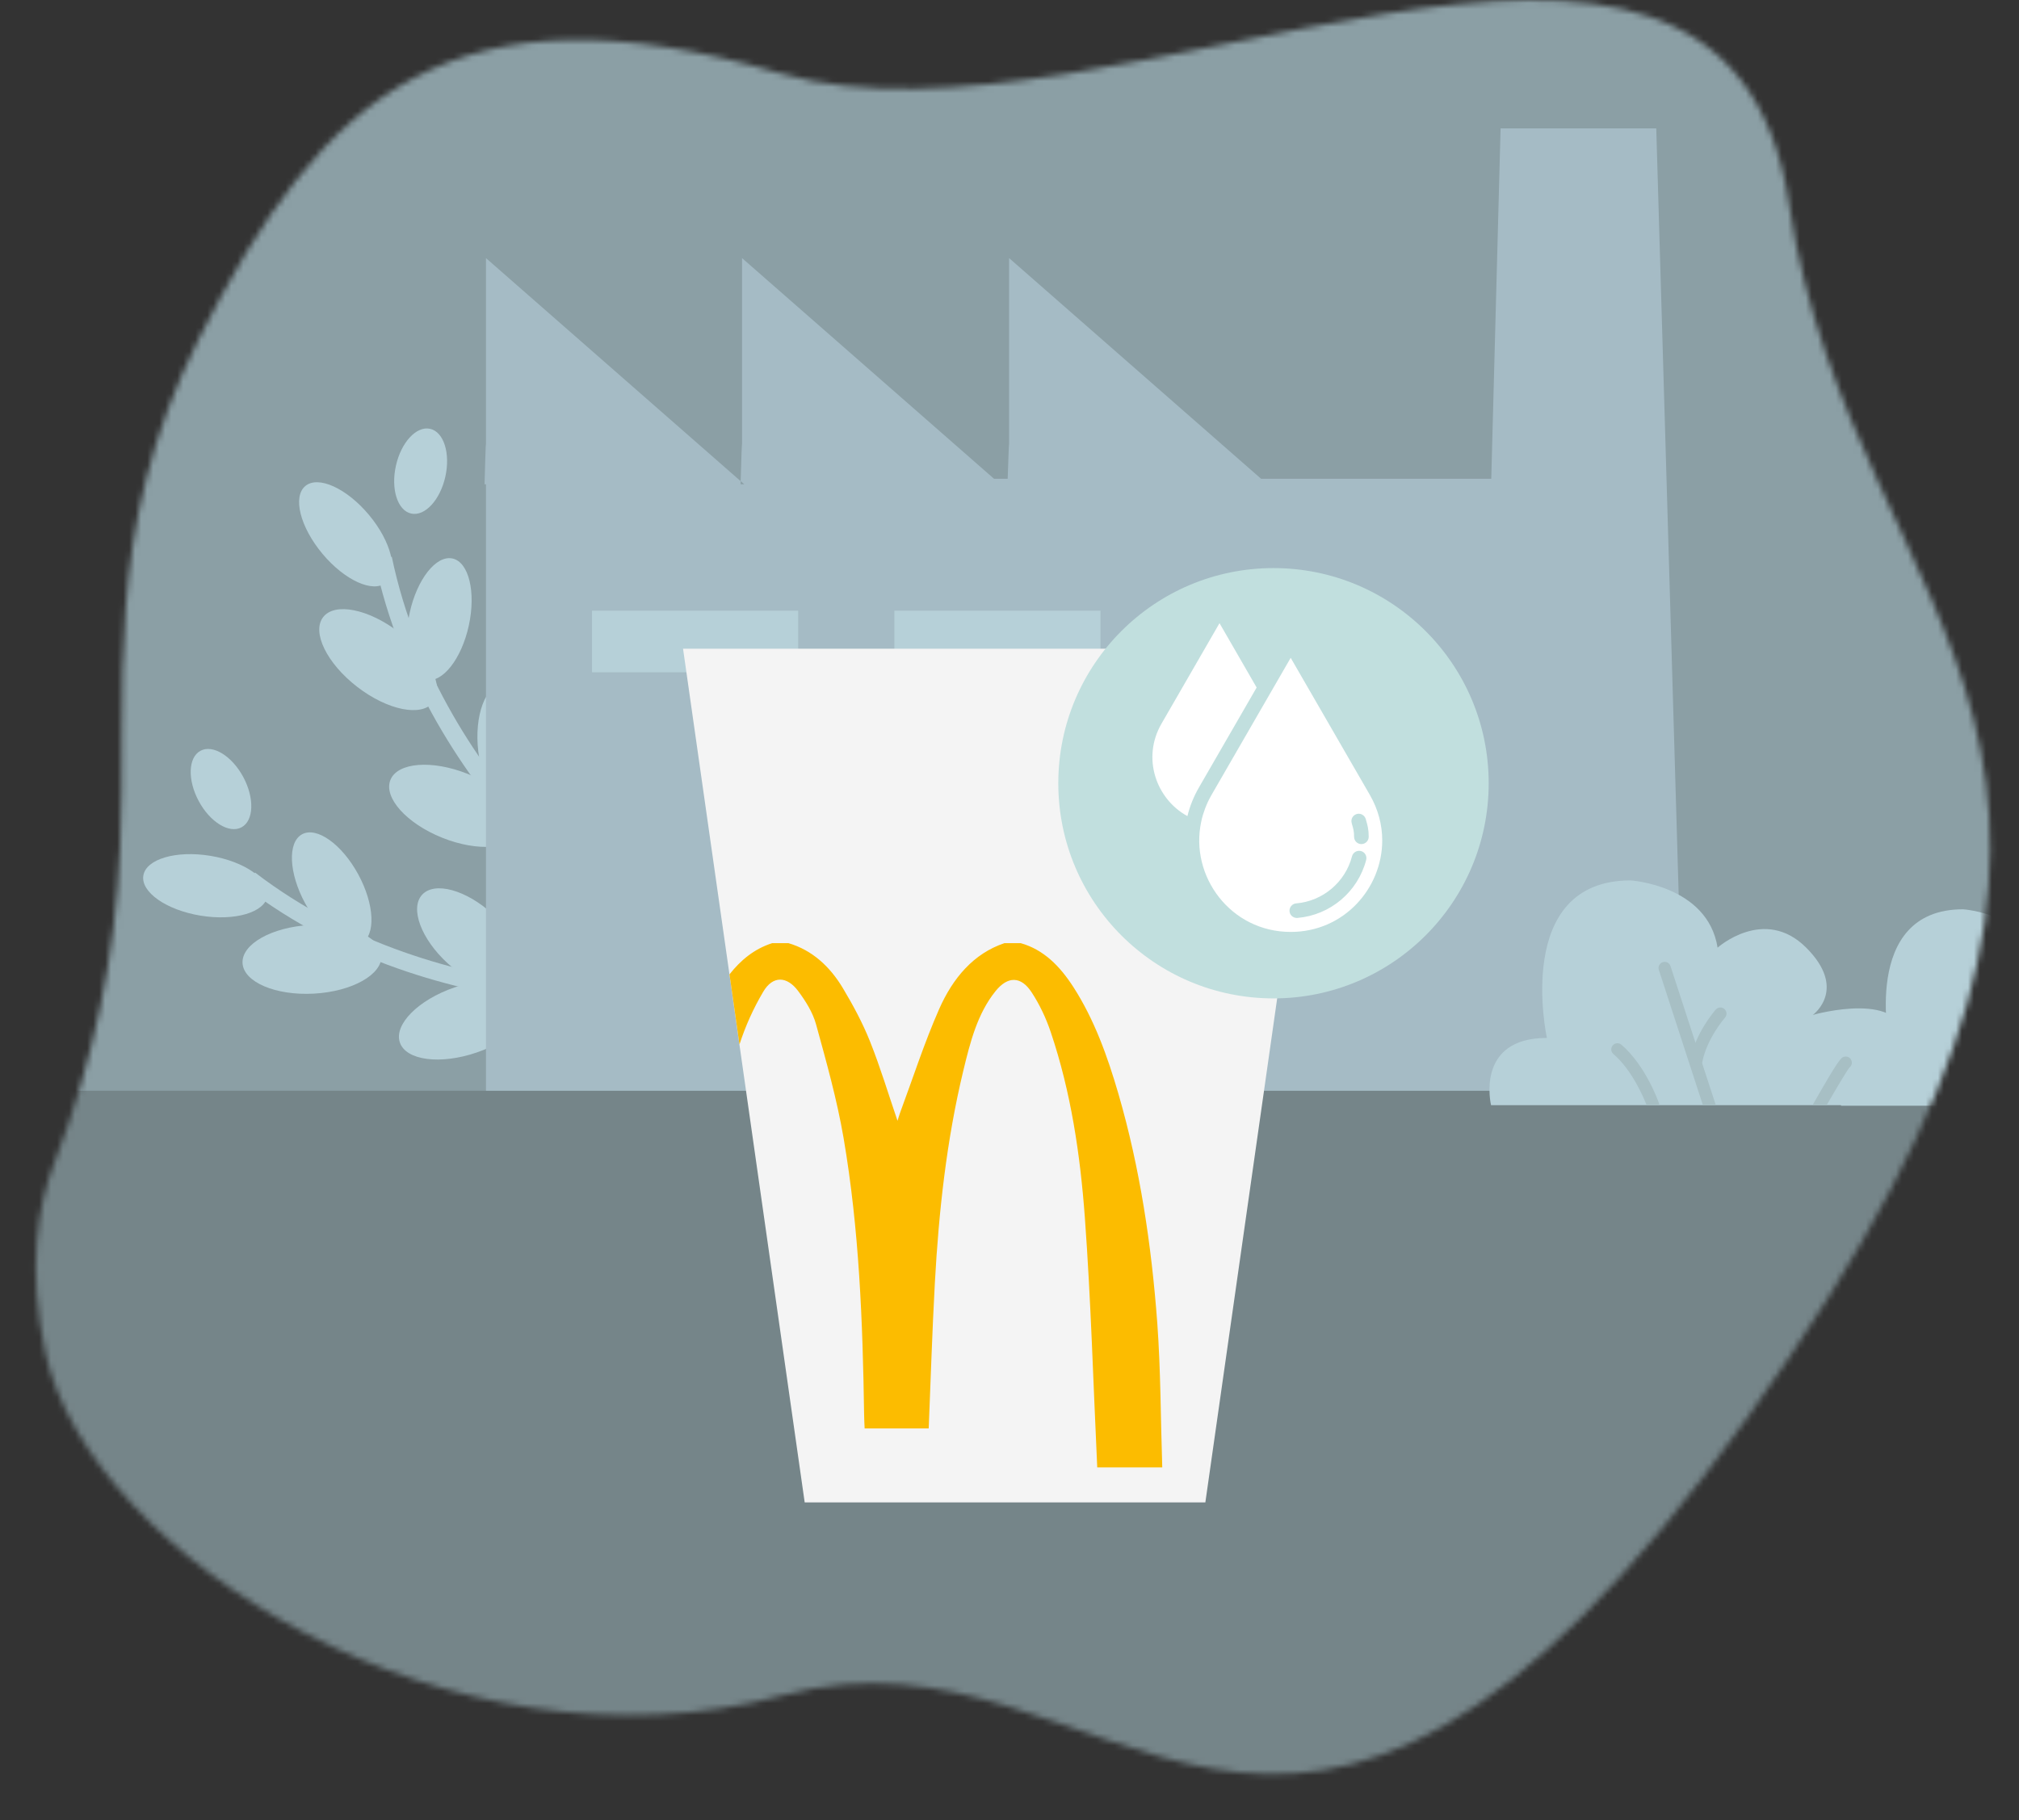
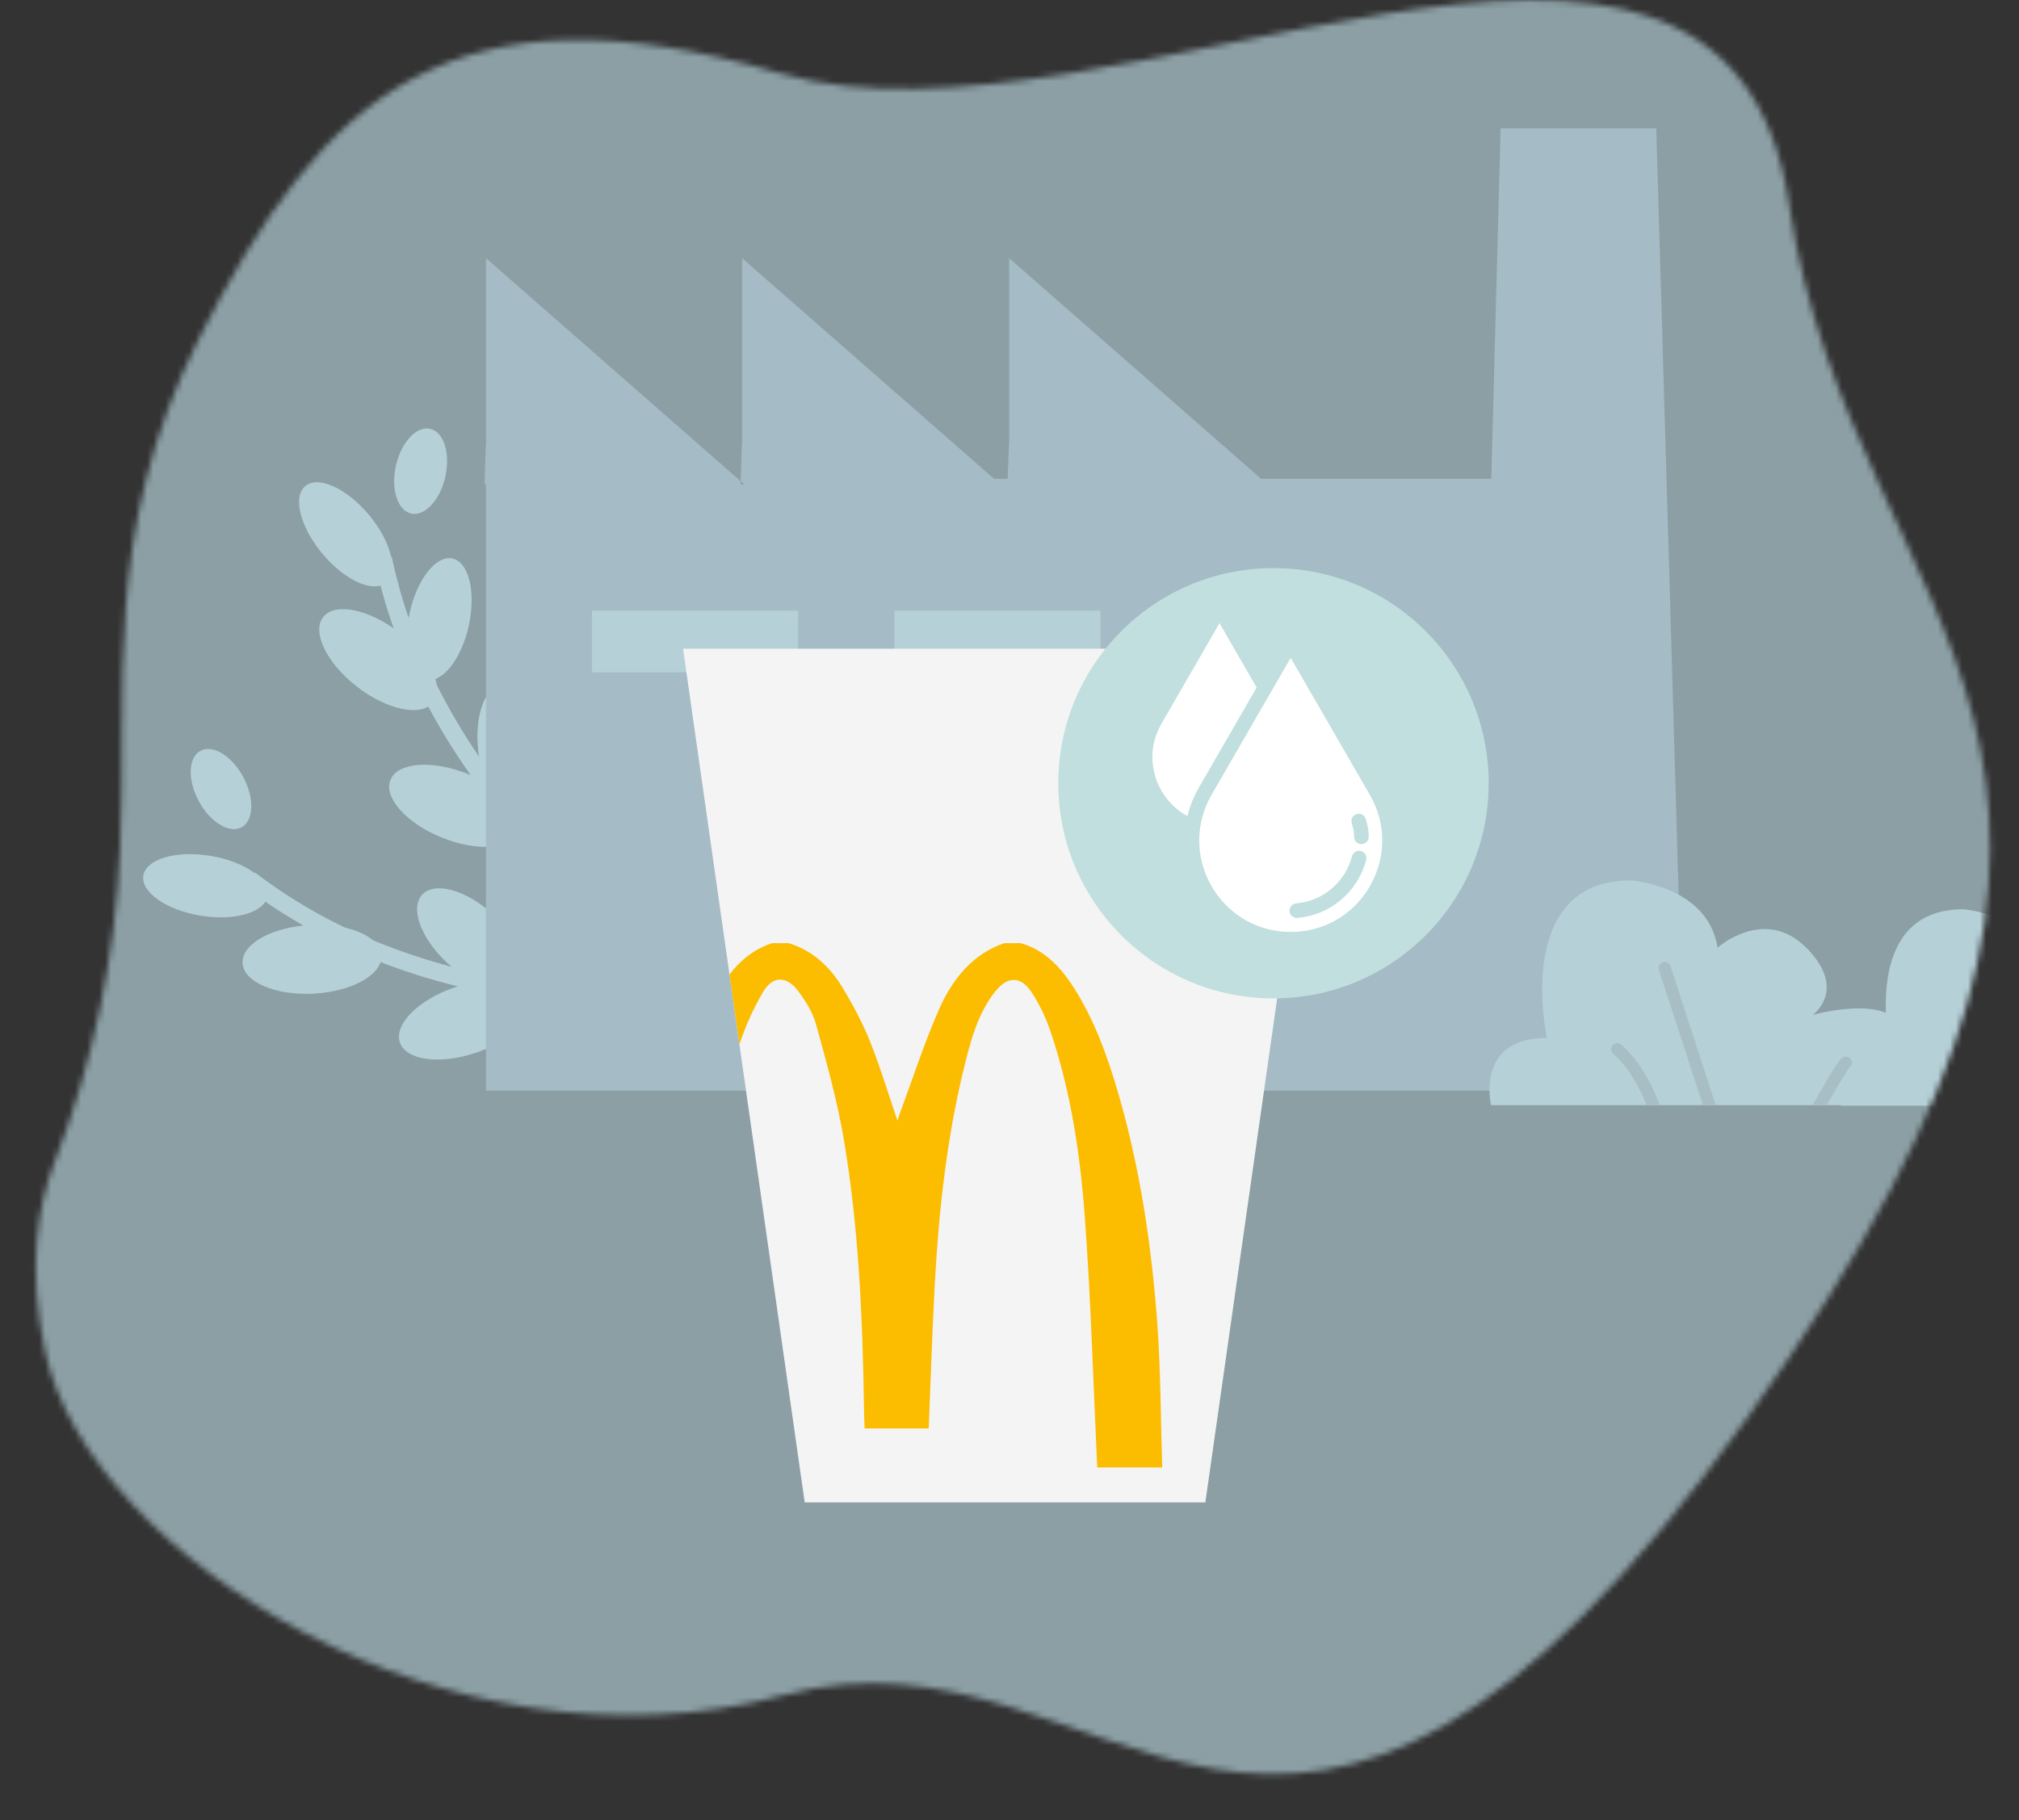
<svg xmlns="http://www.w3.org/2000/svg" width="336" height="303" viewBox="0 0 336 303" fill="none">
  <rect x="0" y="0" width="336" height="303" fill="#333333" stroke="none" />
  <mask id="mask0_534_5647" style="mask-type:alpha" maskUnits="userSpaceOnUse" x="5" y="0" width="327" height="296">
    <path d="M9.178 193.186C15.567 176.606 19.215 159.102 19.978 141.356C21.249 115.304 16.84 88.657 33.074 56.432C53.736 15.407 75.688 -3.688 129.851 12.212C184.015 28.112 287.174 -37.264 297.766 34.124C308.358 105.511 371.378 123.717 290.768 236.007C212.424 345.196 185.665 267.239 130.325 282.184C74.986 297.129 14.839 258.892 7.547 225.146C4.55 211.288 6.2 200.767 9.178 193.186Z" fill="#67747F" />
  </mask>
  <g mask="url(#mask0_534_5647)">
    <g clip-path="url(#clip0_534_5647)">
      <path d="M391.926 -80.424H-18.074V329.576H391.926V-80.424Z" fill="#C1DFDE" />
      <path d="M391.926 -80.424H-18.074V329.576H391.926V-80.424Z" fill="#8B9FA5" />
-       <path d="M381.524 181.551H-5.281V325.797H381.524V181.551Z" fill="#758589" />
+       <path d="M381.524 181.551H-5.281H381.524V181.551Z" fill="#758589" />
      <path d="M115.315 164.275L115.709 167.173C115.286 167.231 73.37 172.565 40.676 147.56L42.452 145.24C74.192 169.511 114.905 164.327 115.315 164.275Z" fill="#B6D0D8" />
      <path d="M44.523 149.125C44.974 146.376 40.713 143.388 35.006 142.451C29.299 141.515 24.307 142.985 23.856 145.734C23.405 148.484 27.666 151.472 33.373 152.408C39.08 153.345 44.072 151.875 44.523 149.125Z" fill="#B6D0D8" />
      <path d="M40.192 137.706C42.242 136.607 42.376 132.864 40.491 129.347C38.605 125.829 35.415 123.868 33.365 124.967C31.314 126.066 31.181 129.809 33.066 133.326C34.951 136.844 38.142 138.805 40.192 137.706Z" fill="#B6D0D8" />
      <path d="M52.234 165.39C58.618 165.041 63.654 162.201 63.482 159.045C63.309 155.89 57.995 153.614 51.61 153.963C45.226 154.311 40.19 157.152 40.363 160.307C40.535 163.463 45.85 165.738 52.234 165.39Z" fill="#B6D0D8" />
-       <path d="M60.127 157.027C62.57 155.701 62.345 150.56 59.623 145.544C56.902 140.529 52.715 137.537 50.272 138.863C47.828 140.189 48.054 145.33 50.776 150.345C53.497 155.361 57.684 158.352 60.127 157.027Z" fill="#B6D0D8" />
      <path d="M86.275 163.587C88.345 161.324 86.436 156.207 82.01 152.16C77.585 148.112 72.319 146.665 70.249 148.929C68.178 151.192 70.088 156.309 74.513 160.356C78.939 164.404 84.205 165.851 86.275 163.587Z" fill="#B6D0D8" />
      <path d="M107.15 168.301C108.873 166.417 107.362 162.231 103.776 158.951C100.19 155.671 95.886 154.539 94.163 156.423C92.44 158.307 93.95 162.493 97.536 165.773C101.123 169.053 105.427 170.185 107.15 168.301Z" fill="#B6D0D8" />
      <path d="M79.356 175.178C85.403 173.099 89.472 168.992 88.444 166.003C87.417 163.015 81.682 162.277 75.636 164.355C69.589 166.434 65.52 170.542 66.548 173.53C67.575 176.519 73.31 177.257 79.356 175.178Z" fill="#B6D0D8" />
      <path d="M104.39 175.053C108.392 171.519 110.221 167.05 108.475 165.072C106.728 163.093 102.067 164.354 98.064 167.887C94.061 171.421 92.232 175.889 93.979 177.868C95.726 179.847 100.387 178.586 104.39 175.053Z" fill="#B6D0D8" />
      <path d="M107.909 154.697L106.312 157.144C105.959 156.913 70.742 133.557 62.336 93.266L65.2 92.67C73.363 131.786 107.567 154.471 107.909 154.697Z" fill="#B6D0D8" />
      <path d="M64.24 96.973C66.379 95.186 65.107 90.14 61.399 85.701C57.691 81.263 52.952 79.112 50.813 80.898C48.675 82.685 49.947 87.731 53.655 92.17C57.363 96.609 62.102 98.759 64.24 96.973Z" fill="#B6D0D8" />
      <path d="M74.112 79.348C74.983 75.454 73.849 71.884 71.579 71.376C69.309 70.868 66.762 73.614 65.891 77.508C65.019 81.403 66.153 84.972 68.423 85.48C70.693 85.989 73.24 83.243 74.112 79.348Z" fill="#B6D0D8" />
      <path d="M72.103 116.872C74.035 114.371 71.499 109.175 66.439 105.266C61.379 101.358 55.711 100.217 53.779 102.718C51.847 105.219 54.383 110.415 59.443 114.323C64.503 118.232 70.171 119.373 72.103 116.872Z" fill="#B6D0D8" />
      <path d="M78.017 104.131C79.235 98.555 78.02 93.555 75.304 92.962C72.588 92.368 69.4 96.407 68.182 101.983C66.964 107.558 68.178 112.559 70.894 113.152C73.61 113.745 76.799 109.707 78.017 104.131Z" fill="#B6D0D8" />
      <path d="M86.388 135.202C89.434 134.841 91.333 129.721 90.628 123.765C89.923 117.808 86.882 113.272 83.836 113.633C80.79 113.993 78.892 119.114 79.596 125.07C80.301 131.026 83.342 135.562 86.388 135.202Z" fill="#B6D0D8" />
      <path d="M99.12 152.412C101.655 152.112 103.248 147.956 102.676 143.129C102.105 138.303 99.587 134.633 97.052 134.933C94.516 135.233 92.924 139.389 93.495 144.216C94.066 149.042 96.584 152.712 99.12 152.412Z" fill="#B6D0D8" />
      <path d="M86.466 138.434C87.641 135.5 83.782 131.195 77.847 128.817C71.911 126.439 66.147 126.89 64.972 129.823C63.797 132.757 67.655 137.062 73.591 139.44C79.526 141.818 85.29 141.368 86.466 138.434Z" fill="#B6D0D8" />
      <path d="M92.604 155.704C97.943 155.646 102.247 153.459 102.218 150.82C102.189 148.181 97.838 146.089 92.499 146.148C87.16 146.206 82.856 148.393 82.885 151.032C82.914 153.671 87.265 155.763 92.604 155.704Z" fill="#B6D0D8" />
      <path d="M280.32 181.552L275.633 21.367H249.726L248.175 79.692H209.869L167.935 42.959V74.456C167.935 72.309 167.779 77.51 167.698 79.692H165.424L123.49 42.959V74.456C123.49 72.309 123.334 77.51 123.276 79.692C123.276 79.83 123.276 79.963 123.259 80.085L123.849 80.6H123.259C123.259 80.6 123.259 80.409 123.259 80.085L122.808 79.692L80.874 42.959V74.456C80.874 71.76 80.637 80.606 80.637 80.606H80.874V181.552H280.32ZM196.452 101.625H230.813V111.929H196.452V101.625ZM148.814 101.625H183.174V111.929H148.814V101.625ZM98.526 101.625H132.886V111.929H98.526V101.625Z" fill="#A5BBC5" />
      <path d="M306.394 184.05H365.117C365.117 184.05 366.552 182.383 366.552 174.741C366.552 167.219 353.598 170.806 353.193 170.916C353.43 170.737 358.163 167.069 352.227 161.133C346.141 155.047 339.337 161.133 339.337 161.133C337.902 152.067 326.684 151.35 326.684 151.35C309.495 151.35 314.511 174.266 314.511 174.266C304.004 174.266 306.394 184.05 306.394 184.05Z" fill="#B6D0D8" />
      <path d="M330.789 164.367L337.194 184.049H339.074L337.072 177.899L336.118 174.954L332.49 163.811C332.334 163.343 331.836 163.088 331.368 163.239C330.893 163.395 330.639 163.898 330.789 164.367Z" fill="#B6D0D8" />
      <path d="M324.17 176.603C326.906 178.946 328.59 182.984 329.001 184.049H330.829C330.835 183.945 330.823 183.829 330.783 183.725C330.707 183.505 328.856 178.269 325.327 175.249C324.956 174.931 324.395 174.971 324.071 175.347C323.753 175.718 323.799 176.279 324.17 176.603Z" fill="#B6D0D8" />
      <path d="M248.141 183.958H315.335C315.335 183.958 316.978 182.049 316.978 173.307C316.978 164.704 302.156 168.8 301.693 168.933C301.965 168.731 307.38 164.53 300.588 157.738C293.622 150.772 285.84 157.738 285.84 157.738C284.197 147.359 271.365 146.543 271.365 146.543C251.694 146.543 257.433 172.763 257.433 172.763C245.411 172.763 248.141 183.958 248.141 183.958Z" fill="#B6D0D8" />
      <path d="M276.064 161.434L283.394 183.957H285.546L283.249 176.922L282.156 173.555L278.002 160.803C277.828 160.271 277.25 159.976 276.717 160.149C276.185 160.323 275.884 160.902 276.064 161.434Z" fill="#A7BFC4" />
-       <path d="M282.292 177.615C282.773 177.615 283.201 177.274 283.293 176.788C284.063 172.825 287.036 169.423 287.065 169.394C287.441 168.971 287.401 168.329 286.979 167.953C286.556 167.577 285.914 167.618 285.538 168.04C285.399 168.196 282.165 171.893 281.291 176.4C281.187 176.956 281.546 177.488 282.101 177.598C282.165 177.609 282.229 177.615 282.292 177.615Z" fill="#A7BFC4" />
      <path d="M268.497 175.44C271.627 178.119 273.559 182.742 274.028 183.962H276.122C276.128 183.841 276.117 183.714 276.07 183.592C275.984 183.337 273.86 177.349 269.828 173.89C269.405 173.525 268.757 173.571 268.393 174C268.017 174.428 268.069 175.07 268.497 175.44Z" fill="#A7BFC4" />
      <path d="M301.637 183.958H303.986C305.698 180.99 307.37 178.196 307.793 177.675C308.117 177.421 308.273 176.975 308.128 176.553C307.955 176.021 307.376 175.731 306.838 175.911C306.398 176.055 306.074 176.159 301.637 183.958Z" fill="#A7BFC4" />
      <path d="M132.88 101.625H98.519V111.929H132.88V101.625Z" fill="#B6D0D8" />
      <path d="M183.169 101.625H148.809V111.929H183.169V101.625Z" fill="#B6D0D8" />
      <path d="M230.806 101.625H196.445V111.929H230.806V101.625Z" fill="#B6D0D8" />
      <path d="M220.838 107.973L200.594 250.072H133.916L123.056 173.859L121.396 162.183L113.672 107.973H220.838Z" fill="#F4F4F4" />
      <path d="M193.421 244.25H182.602C181.943 230.388 181.555 216.508 180.542 202.681C179.773 192.18 178.222 181.743 174.867 171.803C174.086 169.472 173.004 167.186 171.685 165.173C169.909 162.448 167.704 162.454 165.679 164.97C162.642 168.737 161.444 173.521 160.305 178.248C157.527 189.796 156.231 201.628 155.578 213.54C155.138 221.548 154.889 229.566 154.554 237.764H143.891C143.862 236.96 143.81 236.185 143.804 235.41C143.578 219.997 142.983 204.602 140.391 189.438C139.291 183.021 137.521 176.732 135.803 170.484C135.247 168.482 134.055 166.602 132.835 164.965C130.966 162.448 128.617 162.361 127.02 165.069C125.412 167.782 124.046 170.785 123.063 173.857L121.402 162.182C123.271 159.804 125.539 157.935 128.507 156.986H131.215C135.131 158.138 138.099 160.834 140.298 164.519C141.97 167.325 143.549 170.247 144.776 173.319C146.494 177.612 147.837 182.09 149.364 186.556C149.503 186.111 149.636 185.648 149.798 185.197C151.944 179.423 153.836 173.516 156.307 167.927C158.575 162.801 162.011 158.716 167.155 156.986H169.862C173.687 158.057 176.4 160.828 178.639 164.305C182.105 169.697 184.291 175.772 186.114 182.026C189.724 194.448 191.633 207.257 192.594 220.223C193.172 228.201 193.155 236.237 193.421 244.25Z" fill="#FCBC00" />
      <path d="M211.934 166.182C231.713 166.182 247.746 150.148 247.746 130.369C247.746 110.591 231.713 94.557 211.934 94.557C192.155 94.557 176.121 110.591 176.121 130.369C176.121 150.148 192.155 166.182 211.934 166.182Z" fill="#C1DFDE" />
      <path d="M200.194 135.641C200.078 136.017 199.98 136.393 199.91 136.775C199.985 136.393 200.084 136.017 200.194 135.641Z" fill="white" />
      <path d="M227.964 132.301L214.796 109.494L210.538 116.865L201.629 132.301C201.536 132.451 201.455 132.613 201.374 132.764C201.305 132.879 201.247 133.001 201.189 133.117C201.137 133.215 201.085 133.319 201.038 133.423C200.969 133.562 200.905 133.707 200.842 133.857C200.743 134.077 200.651 134.297 200.57 134.523C200.431 134.893 200.304 135.269 200.188 135.645C200.078 136.021 199.98 136.397 199.904 136.779C197.966 145.816 204.77 155.119 214.802 155.119C223.677 155.119 230.03 147.829 230.03 139.892C230.03 137.346 229.376 134.748 227.964 132.301ZM227.357 143.137C225.974 148.448 221.38 152.325 215.919 152.788C215.884 152.793 215.844 152.793 215.815 152.793C215.19 152.793 214.652 152.313 214.6 151.683C214.548 151.011 215.045 150.421 215.711 150.369C220.142 149.993 223.886 146.84 225.002 142.53C225.17 141.882 225.835 141.488 226.489 141.656C227.137 141.824 227.525 142.483 227.357 143.137ZM226.559 140.499C225.882 140.499 225.344 139.949 225.344 139.284C225.344 138.376 225.234 138 224.973 137.103L224.95 136.999C224.759 136.357 225.135 135.68 225.783 135.495C226.42 135.304 227.097 135.685 227.288 136.328L227.316 136.426C227.588 137.392 227.779 138.034 227.779 139.284C227.779 139.949 227.23 140.499 226.559 140.499Z" fill="white" />
      <path d="M202.95 103.725L193.294 120.456C189.985 126.178 192.409 133.005 197.61 135.84C198.004 134.203 198.646 132.606 199.52 131.085L209.129 114.439L202.95 103.725Z" fill="white" />
    </g>
  </g>
  <defs>
    <clipPath id="clip0_534_5647">
      <rect width="410" height="410" fill="white" transform="translate(-44 -54.5)" />
    </clipPath>
  </defs>
</svg>